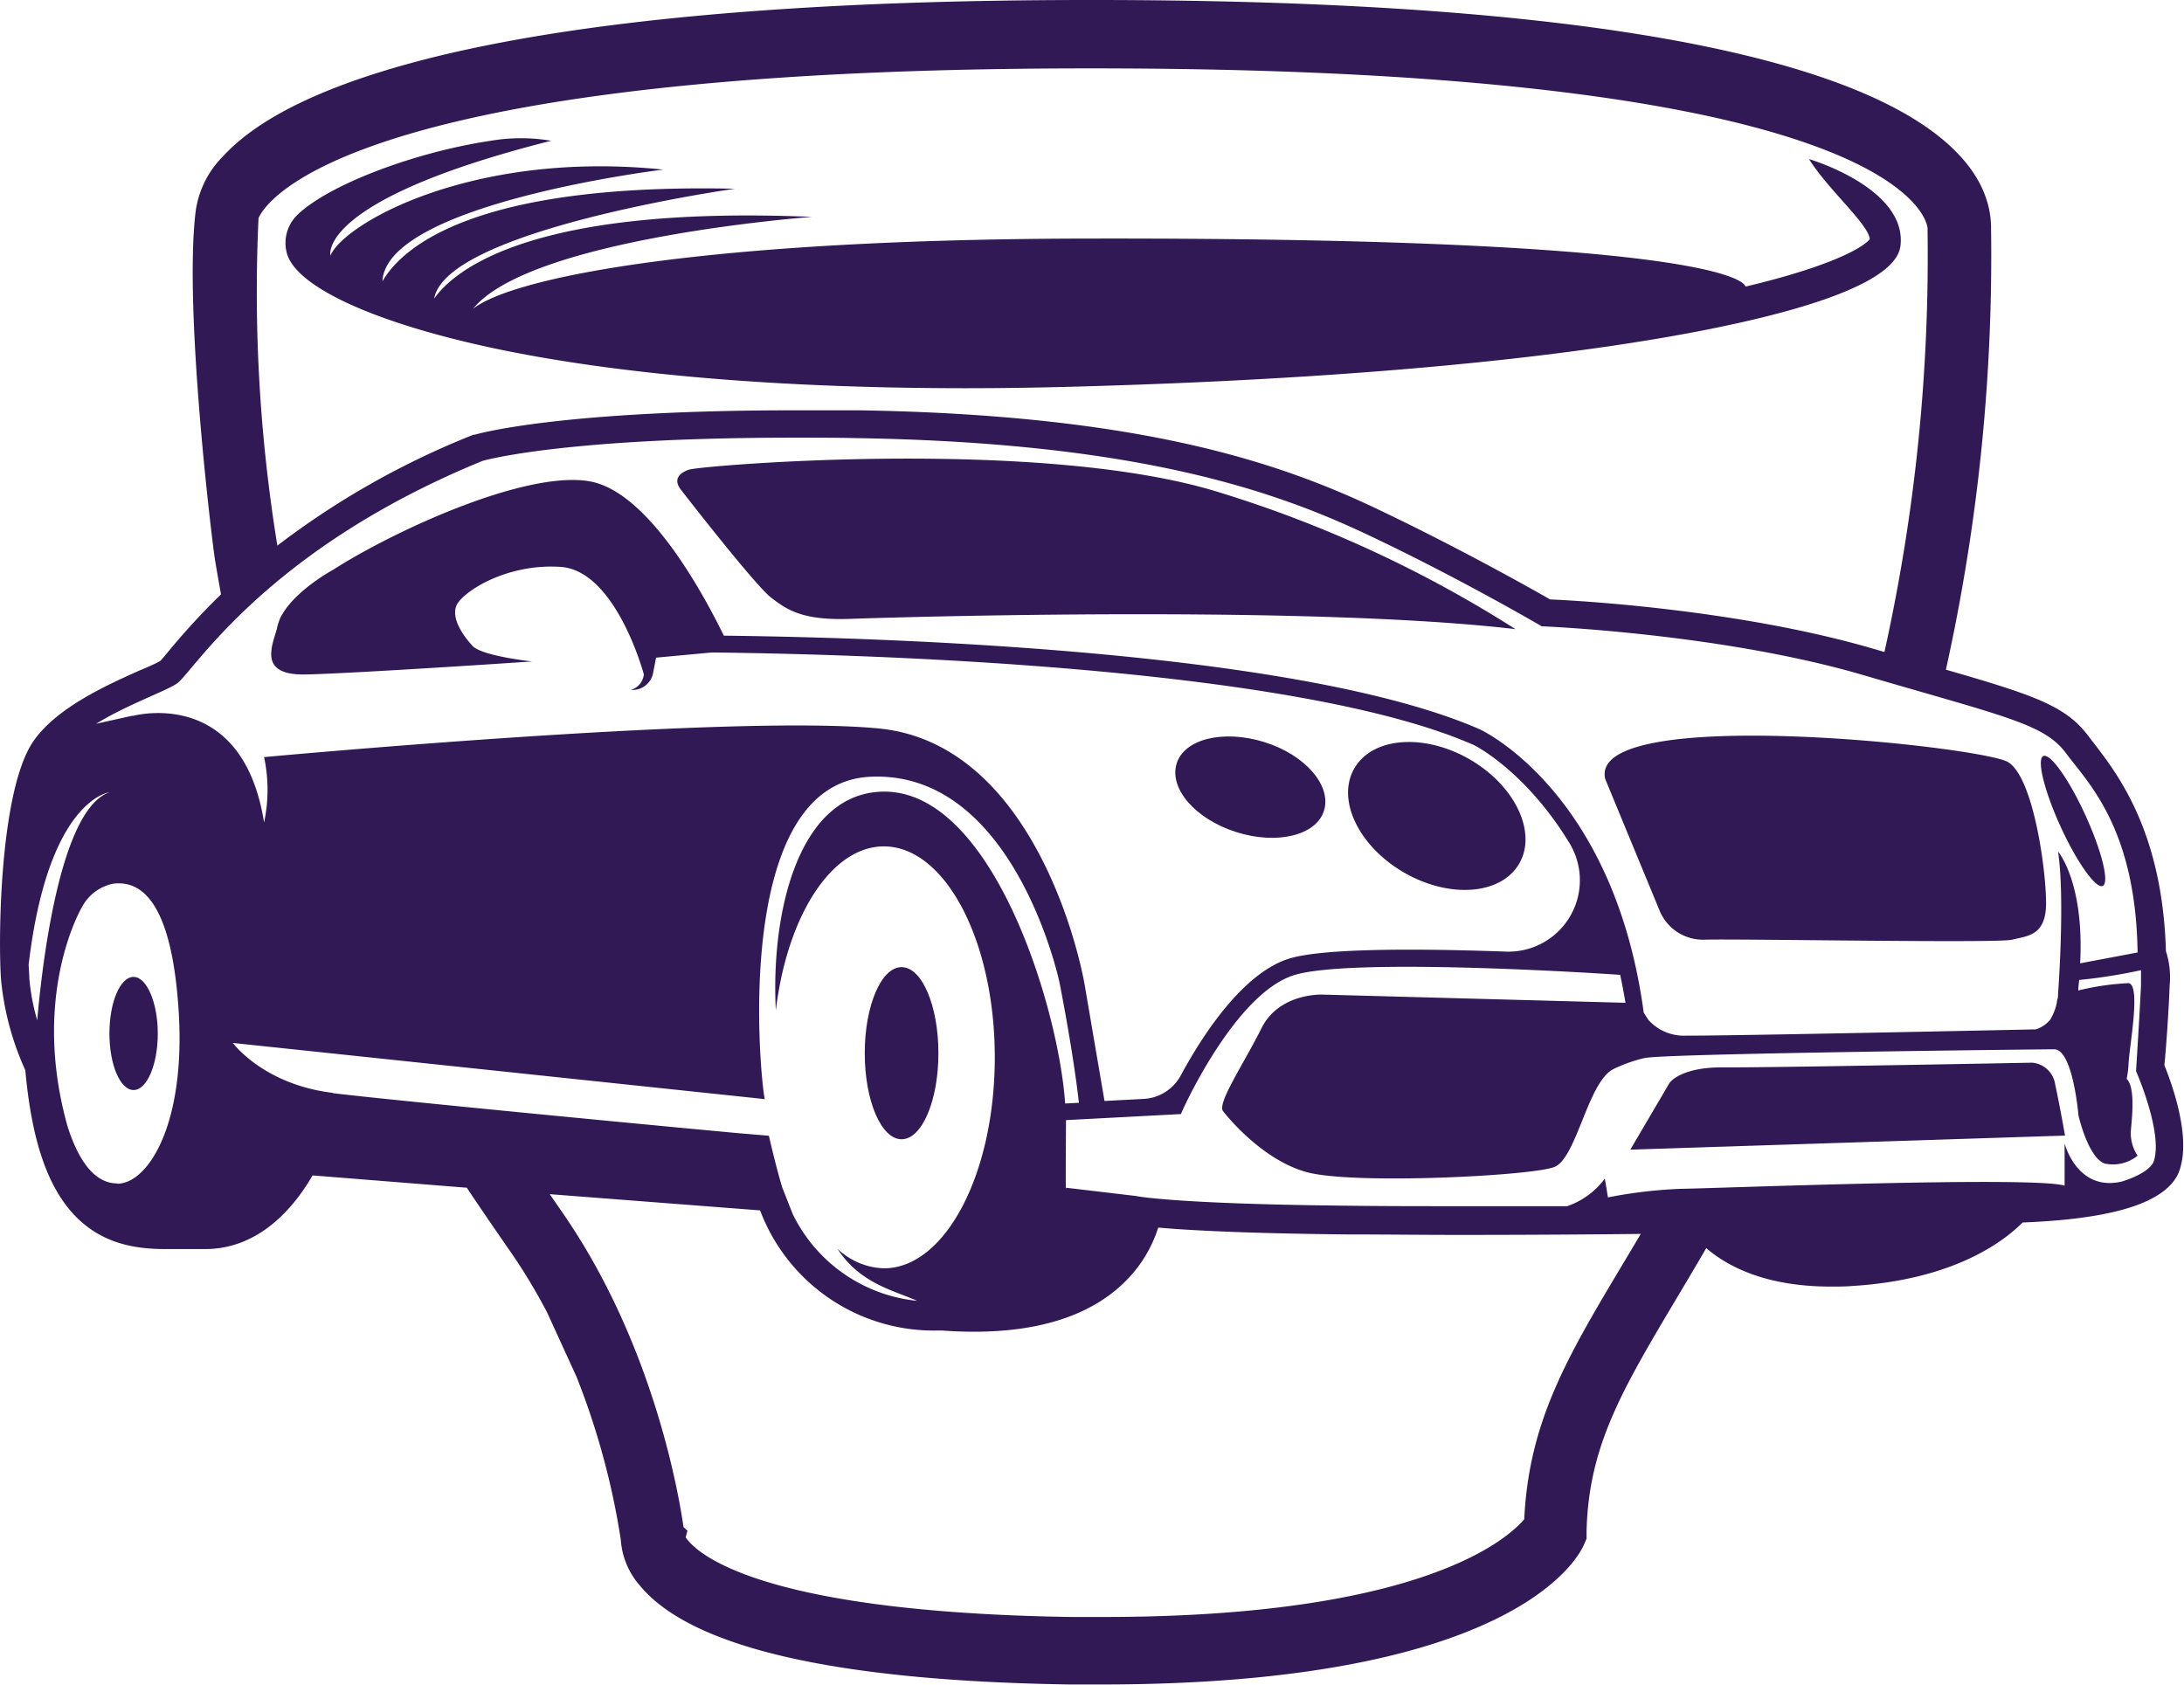
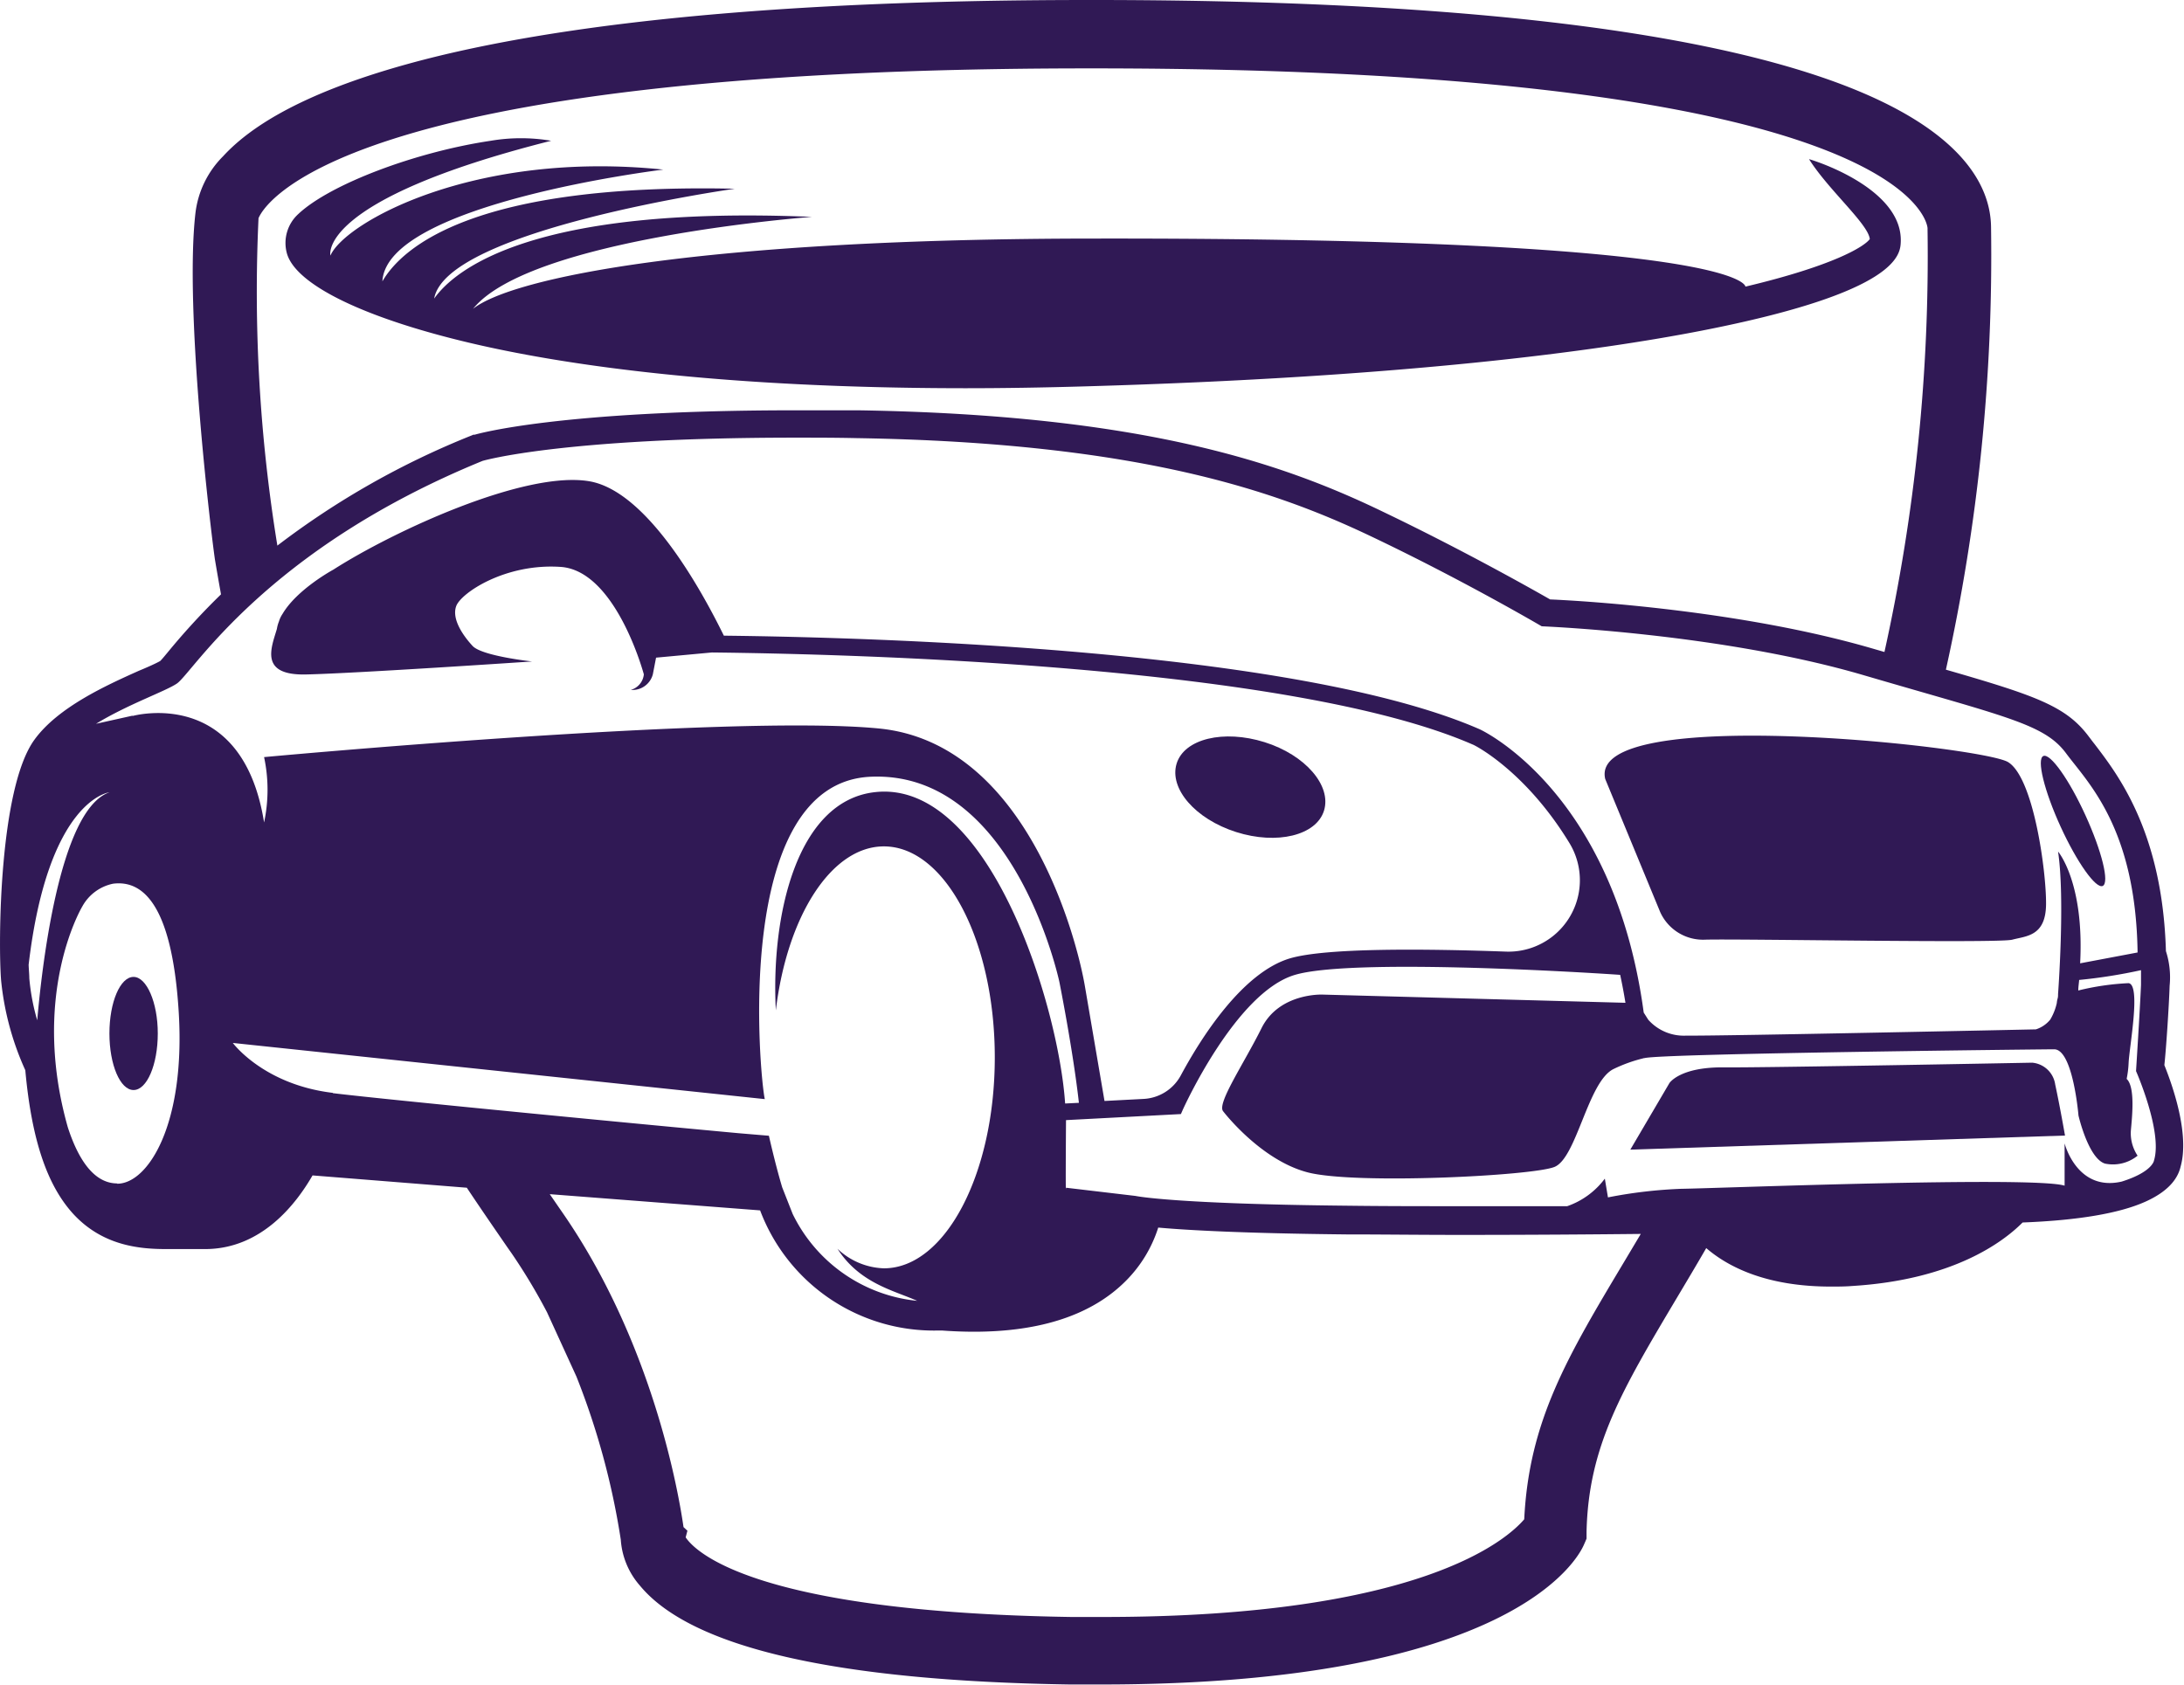
<svg xmlns="http://www.w3.org/2000/svg" viewBox="0 0 223.54 172.45">
  <defs>
    <style>.cls-1{fill:#301955;}</style>
  </defs>
  <g id="Слой_2" data-name="Слой 2">
    <g id="Layer_1" data-name="Layer 1">
      <path class="cls-1" d="M49,35.31c9.3,2.11,25.13,4.42,49.78,4.43q5.82,0,12.29-.19c32.82-.94,52.42-3.62,63.09-5.7,20.19-3.94,20.34-7.81,20.39-9.09.19-5.14-7.78-8-9.39-8.47,2,3.17,6.05,6.62,6.22,8.18-.55.77-3.71,2.73-12.73,4.87,0,0,.17-5-66.39-4.92-40.38,0-59.83,4-63.84,7.19,5.88-7.28,34.69-9.41,34.69-9.41C54.39,21,46.5,27.66,44.44,30.56c1.25-7.08,30.77-11.24,30.77-11.24-26.48-.59-34,5.9-36.07,9.48.4-8,28.75-11.44,28.75-11.44-19.42-2-32.62,5.44-34.07,8.8,0,0-1.49-5.67,22.59-11.75a18.4,18.4,0,0,0-6.18,0c-7.69,1.14-16.47,4.45-19.71,7.51h0a4,4,0,0,0-1.18,3.92C30.15,29.16,37.52,32.7,49,35.31Z" />
-       <ellipse class="cls-1" cx="92.28" cy="107.81" rx="3.77" ry="8.81" />
-       <path class="cls-1" d="M79.43,113.23v0Z" />
+       <path class="cls-1" d="M79.43,113.23Z" />
      <path class="cls-1" d="M126.52,85.17c4.18,1.33,8.22.35,9-2.2s-1.91-5.69-6.09-7-8.22-.35-9,2.2S122.34,83.84,126.52,85.17Z" />
-       <path class="cls-1" d="M78.92,61.17c1.65,1.27,3.23,2.35,8.07,2.18s46.9-1.44,68.12,1.05a124.34,124.34,0,0,0-30.31-14c-18.2-5.68-53.11-2.74-54.3-2.32s-1.49,1.14-.84,2C69.66,50.09,77.27,59.91,78.92,61.17Z" />
-       <path class="cls-1" d="M143.71,89.32c4.66,2.69,9.94,2.28,11.79-.92s-.43-8-5.09-10.68-9.94-2.27-11.79.93S139.05,86.63,143.71,89.32Z" />
      <path class="cls-1" d="M215.22,90.69c.71-.33-.09-3.56-1.77-7.24s-3.61-6.38-4.31-6.06.09,3.56,1.77,7.23S214.52,91,215.22,90.69Z" />
      <path class="cls-1" d="M208,108.78s-27.1.52-31.59.48-5.54,1.61-5.54,1.61l-4,6.81,44.49-1.44s-.52-3-1-5.21A2.61,2.61,0,0,0,208,108.78Z" />
      <path class="cls-1" d="M222.07,100.9a8.73,8.73,0,0,0-.38-3.54c-.35-12.12-4.86-18-7.3-21.19-.21-.26-.39-.51-.57-.74-2.32-3.13-5.4-4.21-14.65-6.88a195.92,195.92,0,0,0,4.62-45.34c-.06-4.12-2.86-10-15.82-14.77C172.79,2.86,147.17,0,111.82,0h-.39c-28.1,0-50.28,1.88-66,5.6C34.37,8.24,26.75,11.72,22.83,16A9.85,9.85,0,0,0,20,21.85c-1.14,10,1.62,32.88,2,35.43.2,1.19.41,2.38.62,3.56a72.12,72.12,0,0,0-5.22,5.65c-.38.46-.82,1-1,1.17-.37.22-1.37.67-2.18,1-3.3,1.48-8.29,3.72-10.71,7.08-3.61,5-3.7,20.8-3.4,24.59a29.14,29.14,0,0,0,2.48,9.22c.65,7.16,2.25,11.87,5,14.81,2.94,3.11,6.57,3.5,9.41,3.5.76,0,1.5,0,2.22,0s1.21,0,1.77,0c5.86,0,9.39-4.75,11-7.54l15.79,1.26c1.53,2.3,2.93,4.32,4.14,6.08l.47.67a59.54,59.54,0,0,1,3.6,6L59,140.91a76.87,76.87,0,0,1,4.54,16.7,7.92,7.92,0,0,0,1.95,4.69c5.23,6.35,20,9.76,44,10.13l3.24,0c41.86,0,48.72-12.8,49.37-14.26l.15-.34.14-.33v-.74c.21-8.75,3.63-14.47,9.3-24,.91-1.53,1.9-3.18,2.95-5,2.24,1.93,6.16,3.94,12.76,3.94.7,0,1.43,0,2.17-.06,10.29-.63,15.43-4.47,17.45-6.5,5.7-.22,9.93-.94,12.59-2.14s3.37-2.64,3.59-3.61c.91-3.29-.79-8.17-1.67-10.36C221.71,107.42,222,103,222.07,100.9ZM26.46,22.34C26.92,21.19,34.28,7,111.43,7h.39c84.39,0,85.47,16.19,85.47,16.36v0h0v.12a187.47,187.47,0,0,1-4.41,43.26l-1.31-.38c-13.3-3.86-29.3-4.85-32.91-5-2.08-1.19-9.16-5.17-17.16-9C131.39,47.48,117.1,42.46,87.82,42c-2.18,0-4.33,0-6.4,0-24.13,0-32.49,2.4-32.84,2.5l-.14,0-.13.06A84,84,0,0,0,28.39,55.85,161.59,161.59,0,0,1,26.46,22.34ZM3,100.14c0-.39-.05-.86-.07-1.38,2-17,8.28-17.66,8.28-17.66-5.25,1.77-7,18.77-7.4,23.34A22,22,0,0,1,3,100.14Zm9,21c-2.48,0-4.06-2.66-5.06-5.75-3.78-13.34,1.21-22.14,1.5-22.63a4.66,4.66,0,0,1,3.13-2.3c2.73-.35,6,1.54,6.72,13.1S15.14,121.17,12,121.17Zm1.56-47.88-3.73.83c3.27-2,7.15-3.34,8.29-4.13,1.68-1.19,9.07-13.7,31.27-22.78,0,0,8-2.38,32-2.38,2,0,4.12,0,6.35.05,29,.47,43,5.5,52.48,10s17.58,9.26,17.58,9.26,18.33.72,32.93,5,18.52,5,20.74,8,7.14,7.65,7.32,20.39l-5.88,1.11c.44-8.31-2.26-11.44-2.26-11.44.73,4.86,0,14.58,0,14.58,0,.17,0,.32-.05.48a2.29,2.29,0,0,0-.08.45,5.79,5.79,0,0,1-.67,1.69,3.11,3.11,0,0,1-1.47,1s-32.31.69-35.78.64a4.87,4.87,0,0,1-3.89-1.62l-.47-.74c-3-22.27-16.2-28.73-16.79-29-18.72-8.18-62-9.41-77.36-9.58-2-4.07-7.69-14.8-13.8-15.81-6.57-1.09-19.93,5.06-26.17,9.05h0s-3.71,2-5.2,4.53a2.82,2.82,0,0,0-.37.78,3.44,3.44,0,0,0-.21.76h0c-.57,1.93-1.83,4.78,3,4.66,5.26-.12,23.12-1.33,23.12-1.33s-5.13-.55-6.09-1.59-2.17-2.76-1.67-4.09,5-4.38,10.68-4,8.52,11,8.52,11a1.83,1.83,0,0,1-1.34,1.59,2.15,2.15,0,0,0,2.26-1.59l.33-1.71,5.71-.53c13.92.15,59.22,1.27,77.89,9.43.08,0,5.36,2.63,9.9,10.1a7.31,7.31,0,0,1-6.52,11.09c-8.38-.3-18.42-.39-22.09.69-4.88,1.45-9.11,8.13-11.19,12a4.59,4.59,0,0,1-3.8,2.39l-4,.21-2-11.71c-.75-4.47-5.81-24.93-21.1-26.42s-62.92,2.93-62.92,2.93a16,16,0,0,1,0,6.69C24.79,70.15,13.57,73.29,13.57,73.29Zm20.5,38.61c-7.09-.85-10.23-5.11-10.23-5.11l54.45,5.75c-.48-2-3.45-32.41,10.86-33,14.7-.63,19.29,21,19.29,21s1.4,7,2,12.38l-1.41.07c-.66-10-7.77-33.21-19.48-31.87C81.51,82,78.9,93.81,79.41,103.42c1.15-9.61,5.66-16.78,11.06-16.78,6.27,0,11.35,9.67,11.35,21.6s-5.08,21.59-11.35,21.59a7.21,7.21,0,0,1-4.75-2c2.27,3.54,5.76,4.26,8.16,5.33a15.94,15.94,0,0,1-12.75-8.9l-1.07-2.72c-.71-2.37-1.36-5.28-1.36-5.28L75.61,116C67.11,115.22,40,112.62,34.07,111.9ZM166.3,129.06c-5.88,9.83-9.8,16.39-10.29,26.46-1.71,2-10.48,10-43.07,10l-3.3,0c-32.48-.5-38.5-6.71-39.46-8.15l.18-.68-.4-.37c-.49-3.42-3.11-18.78-12.36-32.15l-.47-.68-.86-1.25L77.8,123.9a19,19,0,0,0,18.07,12.3h.59c1.11.08,2.2.12,3.24.12,6.87,0,12.09-1.75,15.52-5.19a13.51,13.51,0,0,0,3.33-5.47c3,.27,8.71.59,19.23.7,3.59,0,7.5.05,11.62.05,7.18,0,13.85-.05,18.54-.1Zm54.17-10.27s-.13,1.16-3.3,2.16c-4.6,1.06-5.85-3.91-5.85-3.91v4.33c-3.16-1-35.8.28-39.2.32a48,48,0,0,0-7.54.88l-.32-1.92a8.12,8.12,0,0,1-3.85,2.82c-3.36,0-7.1,0-11,0s-7.71,0-11.59-.05c-17.83-.18-21.6-1-21.6-1l-7.11-.84s-.06,1.81,0-6.92l11.76-.62.21-.48c.06-.12,5.42-12,11.47-13.77,5.63-1.67,28.35-.34,33.28,0,.2.92.38,1.87.54,2.86l-31-.84s-4.44-.2-6.25,3.44-4.58,7.71-3.93,8.5c0,0,3.81,5,8.66,6.26s23,.36,25.26-.56,3.41-8.66,6-10a15.21,15.21,0,0,1,2.94-1.08l.23-.06h.05c1.8-.47,40.76-.9,41.92-.9,1.93,0,2.49,6.78,2.49,6.78s1,4.38,2.71,4.92a4,4,0,0,0,3.34-.81,4.13,4.13,0,0,1-.69-2.55c.11-1.28.48-4.46-.43-5.31a10.24,10.24,0,0,0,.2-1.62c.08-1.72,1.28-8,0-8.18a26.54,26.54,0,0,0-5.15.75c0-.37.06-.72.09-1.08a53.22,53.22,0,0,0,6.33-1c0,.36,0,.85,0,1.5-.11,2.59-.51,8.83-.51,8.83S221.37,115.85,220.47,118.79Z" />
      <path class="cls-1" d="M169.93,93.37a4.81,4.81,0,0,0,4.54,2.82c3.36-.11,30.08.38,31.49,0s3.41-.33,3.46-3.57-1.24-13-3.89-14.61-43.07-6-41.23,1.73Z" />
      <path class="cls-1" d="M13.67,100c-1.37,0-2.47,2.59-2.47,5.79s1.1,5.79,2.47,5.79,2.48-2.6,2.48-5.79S15,100,13.67,100Z" />
    </g>
  </g>
</svg>